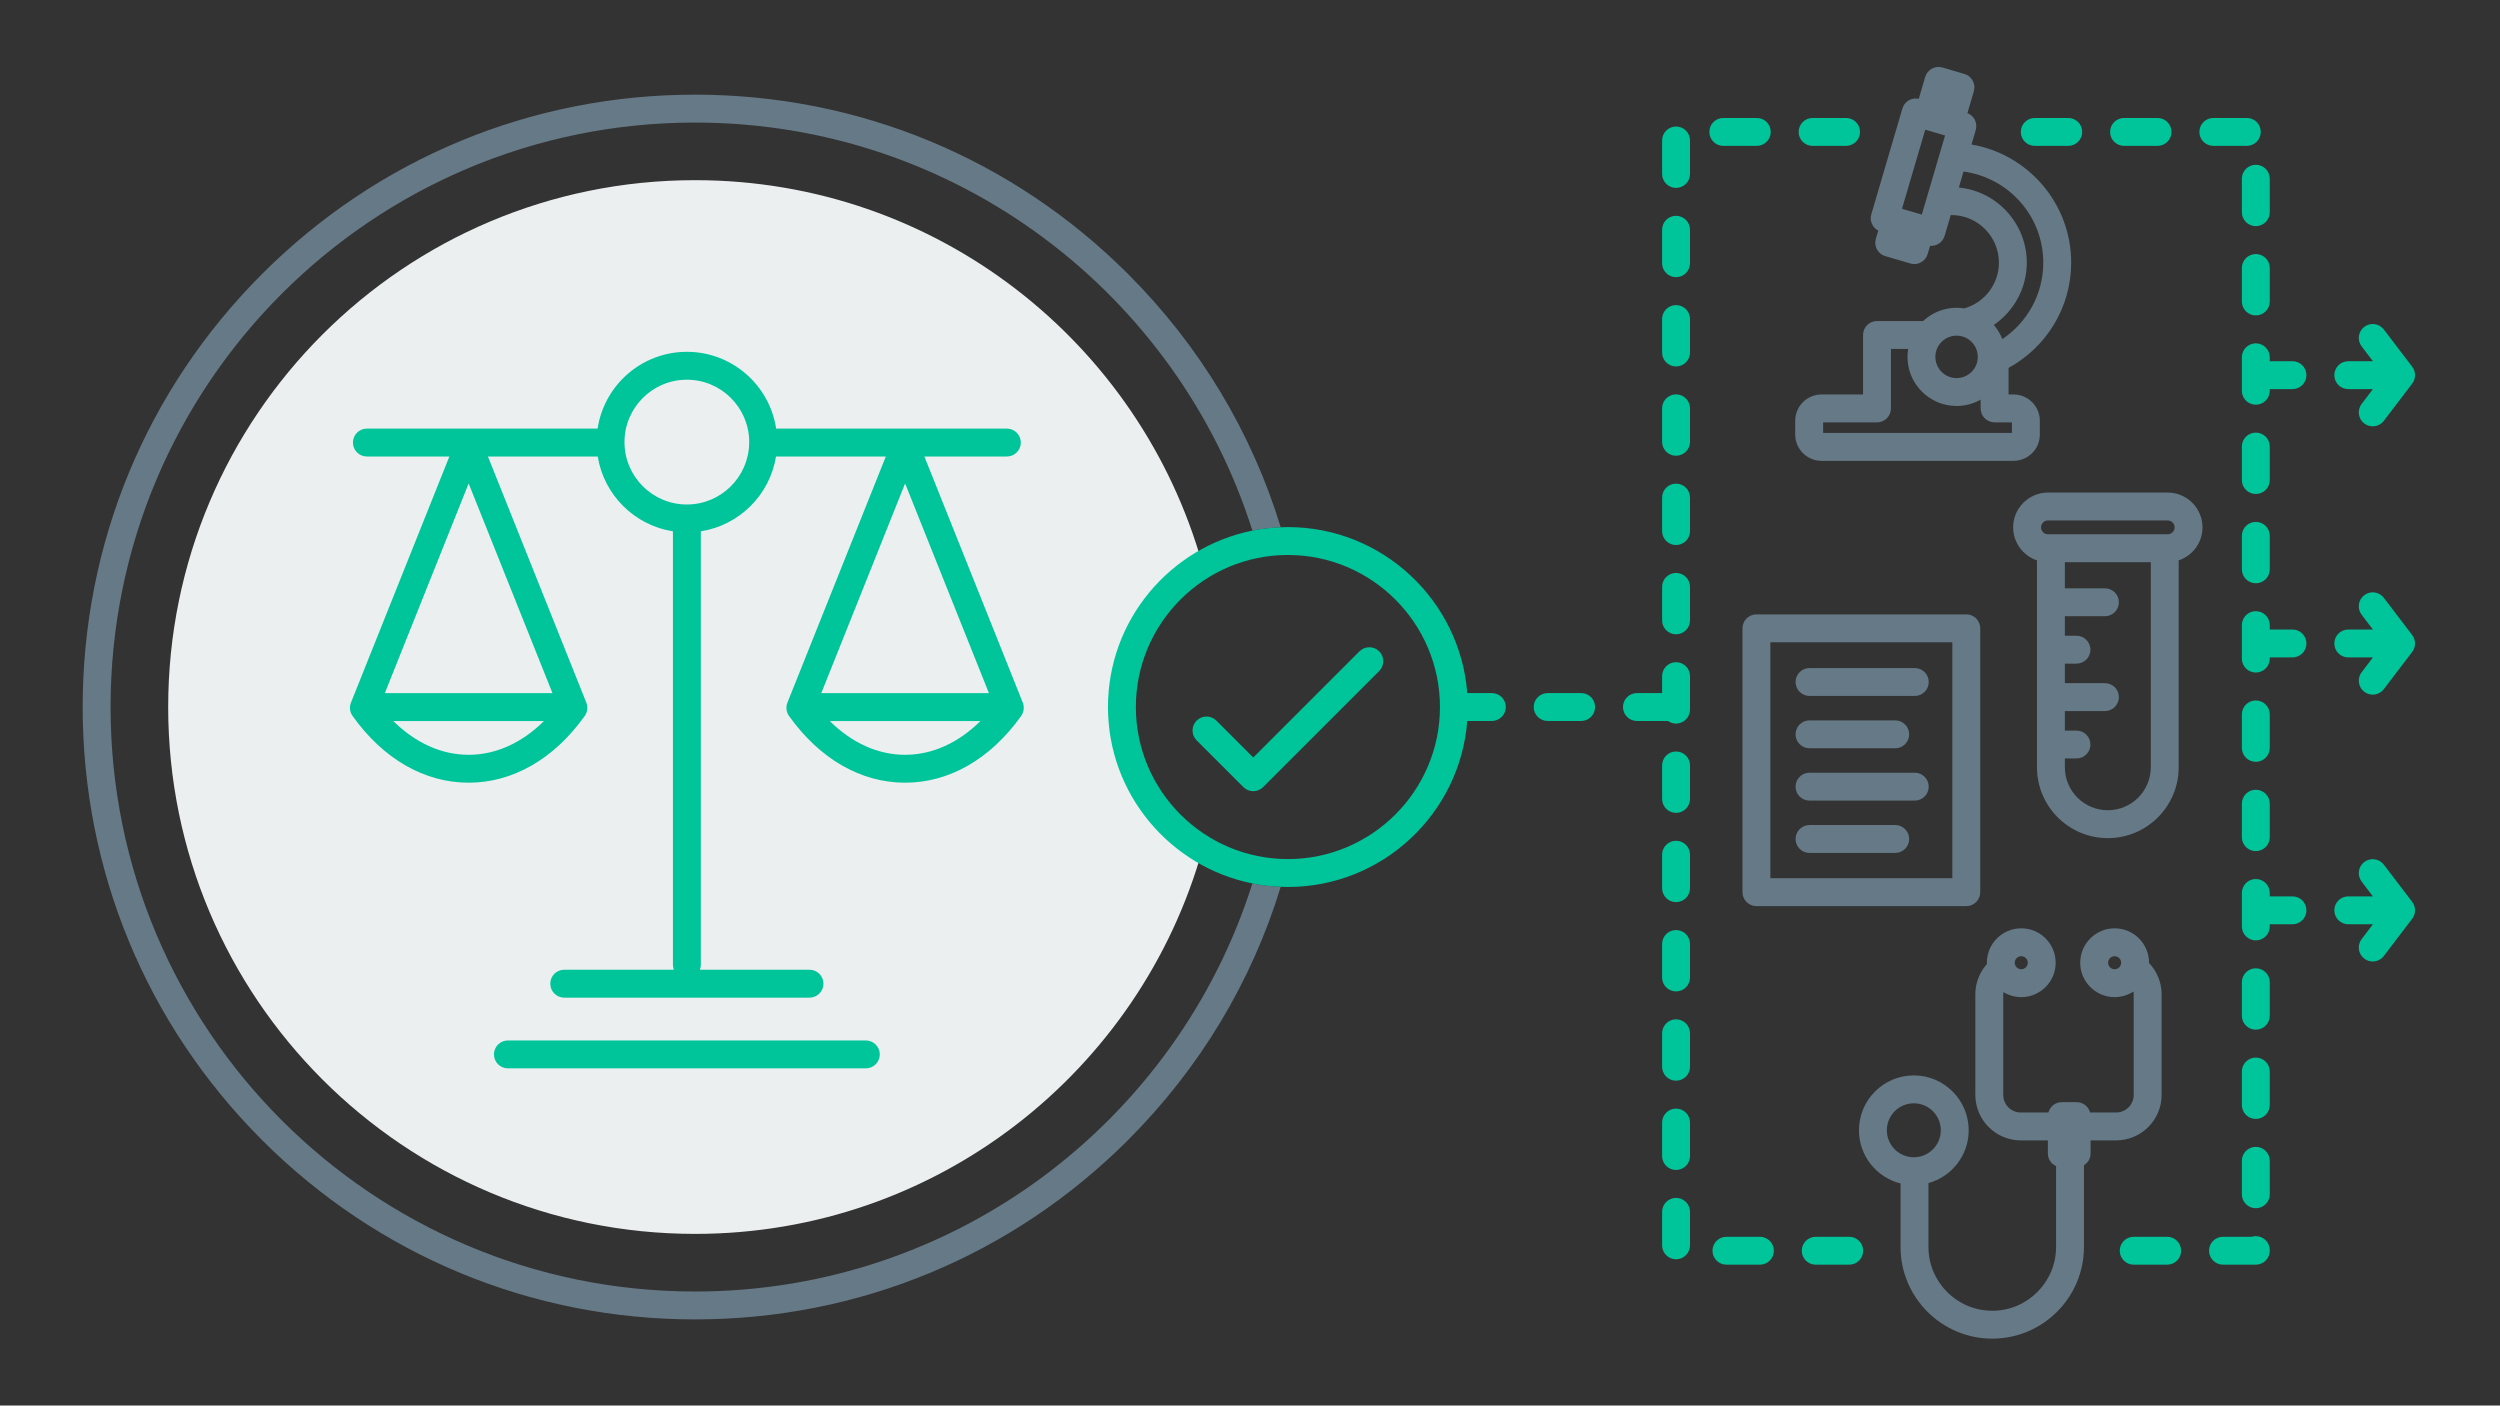
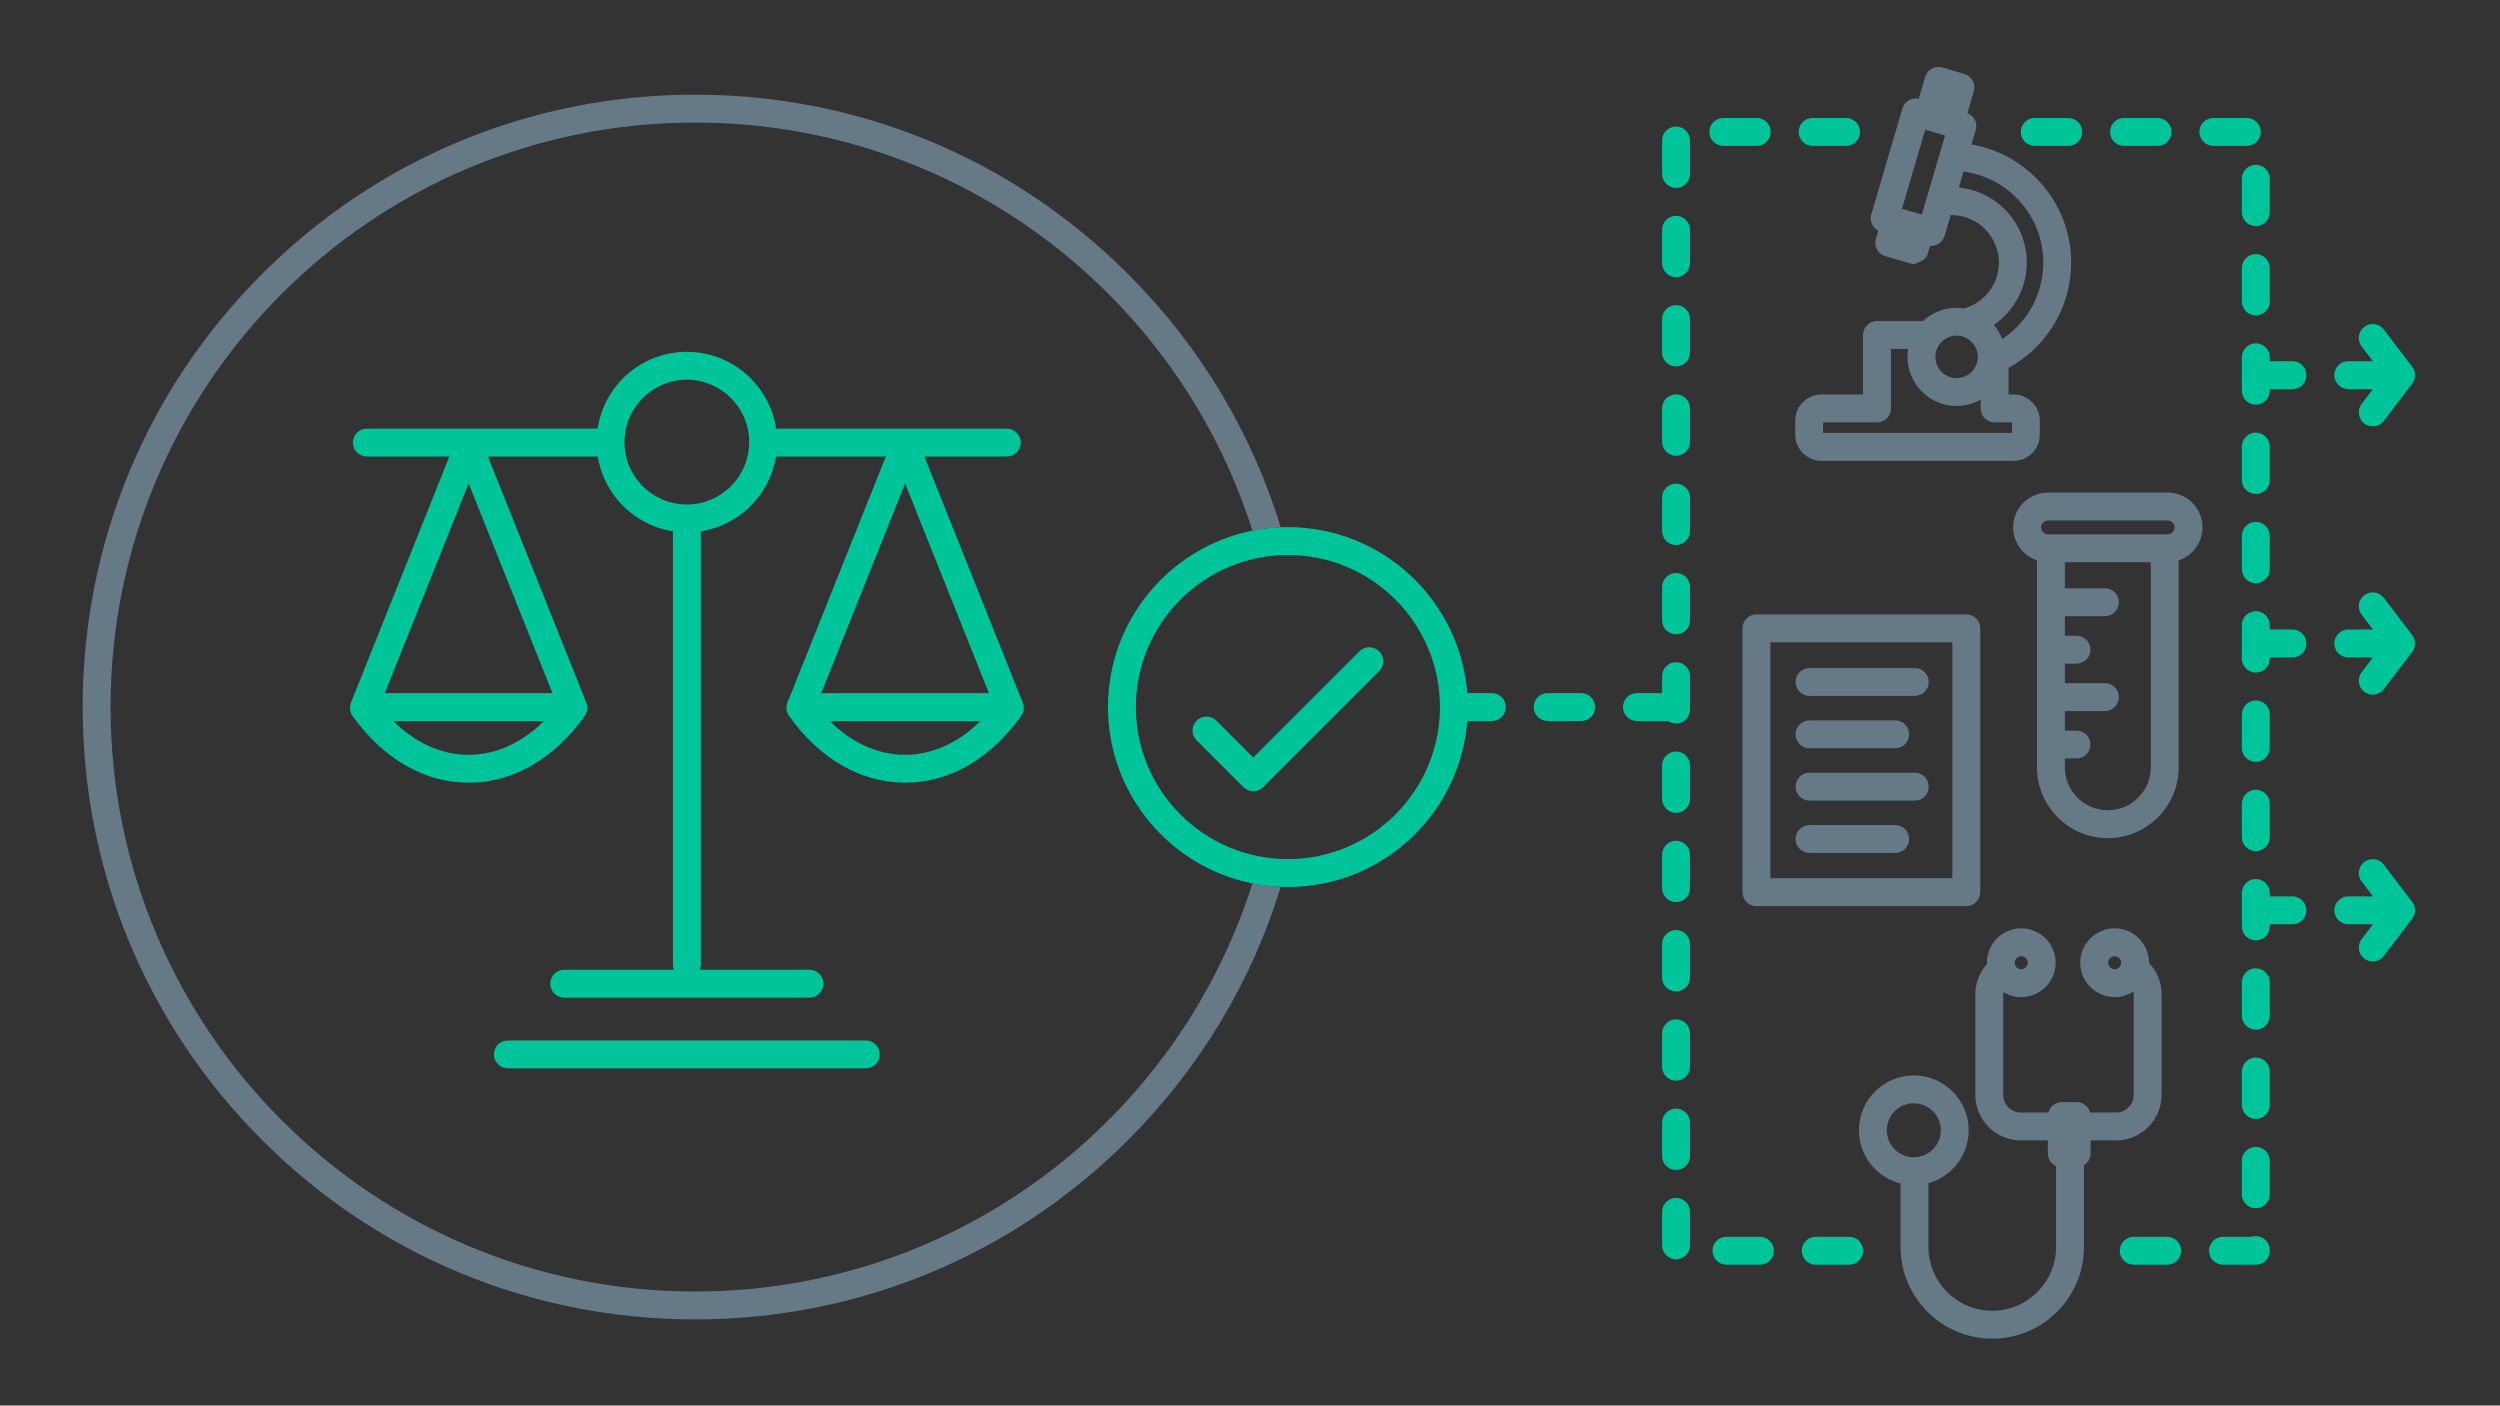
<svg xmlns="http://www.w3.org/2000/svg" width="635px" height="357px" viewBox="0 0 635 357" version="1.1">
  <rect x="0" y="0" width="635" height="357" fill="#333333" stroke="none" />
  <title>Illustration/Ethics/Privacy_v1</title>
  <g id="Illustration/Ethics/Privacy" stroke="none" stroke-width="1" fill="none" fill-rule="evenodd">
-     <path d="M285.234,179.462 C285.234,164.199 293.298,150.824 305.396,143.351 C289.595,87.049 237.892,45.764 176.542,45.764 C102.635,45.764 42.721,105.678 42.721,179.585 C42.721,253.493 102.635,313.407 176.542,313.407 C237.968,313.407 289.721,272.018 305.452,215.609 C293.323,208.144 285.234,194.749 285.234,179.462" id="Fill-1" fill="#EBEFF0" fill-rule="nonzero" />
-     <path d="M459.618,176.77 L486.351,176.77 C488.308,176.77 489.894,175.184 489.894,173.227 C489.894,171.27 488.308,169.684 486.351,169.684 L459.618,169.684 C457.661,169.684 456.075,171.27 456.075,173.227 C456.075,175.184 457.661,176.77 459.618,176.77 L459.618,176.77 Z M459.618,190.061 L481.389,190.061 C483.346,190.061 484.931,188.475 484.931,186.518 C484.931,184.561 483.346,182.975 481.389,182.975 L459.618,182.975 C457.661,182.975 456.075,184.561 456.075,186.518 C456.075,188.475 457.661,190.061 459.618,190.061 L459.618,190.061 Z M459.618,203.353 L486.351,203.353 C488.308,203.353 489.894,201.767 489.894,199.81 C489.894,197.853 488.308,196.267 486.351,196.267 L459.618,196.267 C457.661,196.267 456.075,197.853 456.075,199.81 C456.075,201.767 457.661,203.353 459.618,203.353 L459.618,203.353 Z M459.618,216.644 L481.389,216.644 C483.346,216.644 484.931,215.058 484.931,213.101 C484.931,211.144 483.346,209.558 481.389,209.558 L459.618,209.558 C457.661,209.558 456.075,211.144 456.075,213.101 C456.075,215.058 457.661,216.644 459.618,216.644 L459.618,216.644 Z M449.676,223.07 L495.895,223.07 L495.895,163.137 L449.676,163.137 L449.676,223.07 Z M502.981,226.613 L502.981,159.594 C502.981,157.637 501.395,156.051 499.438,156.051 L446.134,156.051 C444.177,156.051 442.591,157.637 442.591,159.594 L442.591,226.613 C442.591,228.57 444.177,230.156 446.134,230.156 L499.438,230.156 C501.395,230.156 502.981,228.57 502.981,226.613 L502.981,226.613 Z M486.109,293.945 C482.331,293.945 479.257,290.871 479.257,287.091 C479.257,283.312 482.331,280.238 486.109,280.238 C489.889,280.238 492.963,283.312 492.963,287.091 C492.963,290.871 489.889,293.945 486.109,293.945 L486.109,293.945 Z M513.399,242.876 C514.311,242.876 515.055,243.62 515.055,244.532 C515.055,245.444 514.311,246.187 513.399,246.187 C512.487,246.187 511.744,245.444 511.744,244.532 C511.744,243.62 512.487,242.876 513.399,242.876 L513.399,242.876 Z M537.116,246.187 C536.204,246.187 535.461,245.444 535.461,244.532 C535.461,243.62 536.204,242.876 537.116,242.876 C538.028,242.876 538.771,243.62 538.771,244.532 C538.771,245.444 538.028,246.187 537.116,246.187 L537.116,246.187 Z M545.857,244.532 C545.857,239.711 541.936,235.791 537.116,235.791 C532.296,235.791 528.375,239.711 528.375,244.532 C528.375,249.352 532.296,253.273 537.116,253.273 C538.878,253.273 540.516,252.745 541.89,251.845 C541.927,252.074 541.961,252.304 541.961,252.543 L541.961,278.105 C541.961,280.569 539.956,282.574 537.493,282.574 L530.879,282.574 C530.473,281.063 529.108,279.945 527.47,279.945 L523.695,279.945 C522.056,279.945 520.691,281.063 520.286,282.574 L513.289,282.574 C510.825,282.574 508.82,280.569 508.82,278.105 L508.82,252.543 C508.82,252.356 508.853,252.178 508.875,251.997 C510.197,252.801 511.742,253.273 513.399,253.273 C518.22,253.273 522.14,249.352 522.14,244.532 C522.14,239.711 518.22,235.791 513.399,235.791 C508.579,235.791 504.658,239.711 504.658,244.532 C504.658,244.645 504.671,244.756 504.675,244.869 C502.852,246.912 501.734,249.597 501.734,252.543 L501.734,278.105 C501.734,284.476 506.918,289.66 513.289,289.66 L520.152,289.66 L520.152,292.968 C520.152,294.405 521.012,295.636 522.241,296.192 L522.241,316.721 C522.241,325.659 514.97,332.93 506.032,332.93 C497.095,332.93 489.823,325.659 489.823,316.721 L489.823,300.513 C495.71,298.882 500.049,293.49 500.049,287.091 C500.049,279.405 493.796,273.152 486.109,273.152 C478.424,273.152 472.171,279.405 472.171,287.091 C472.171,293.613 476.679,299.087 482.737,300.601 L482.737,316.721 C482.737,329.566 493.187,340.016 506.032,340.016 C518.877,340.016 529.327,329.566 529.327,316.721 L529.327,295.973 C530.335,295.349 531.013,294.242 531.013,292.968 L531.013,289.66 L537.493,289.66 C543.864,289.66 549.047,284.476 549.047,278.105 L549.047,252.543 C549.047,249.462 547.827,246.666 545.854,244.592 C545.854,244.572 545.857,244.552 545.857,244.532 L545.857,244.532 Z M463.069,107.281 L476.757,107.281 C478.714,107.281 480.3,105.695 480.3,103.738 L480.3,88.63 L484.677,88.63 C484.569,89.288 484.499,89.957 484.499,90.645 C484.499,97.523 490.095,103.119 496.972,103.119 C499.193,103.119 501.275,102.529 503.083,101.508 L503.083,103.738 C503.083,105.695 504.669,107.281 506.626,107.281 L511.032,107.281 L511.032,109.968 L463.069,109.968 L463.069,107.281 Z M496.972,85.257 C499.943,85.257 502.36,87.674 502.36,90.645 C502.36,93.616 499.943,96.033 496.972,96.033 C494.002,96.033 491.585,93.616 491.585,90.645 C491.585,87.674 494.002,85.257 496.972,85.257 L496.972,85.257 Z M514.807,66.709 C514.807,56.764 507.194,48.567 497.546,47.63 L498.736,43.578 C510.152,45.103 518.993,54.883 518.993,66.709 C518.993,74.8 514.854,81.937 508.588,86.13 C508.071,84.807 507.34,83.594 506.429,82.534 C511.48,79.077 514.807,73.279 514.807,66.709 L514.807,66.709 Z M488.139,54.507 L483.109,53.029 L489.012,32.942 L494.042,34.419 L488.139,54.507 Z M462.658,117.054 L511.443,117.054 C515.124,117.054 518.118,114.06 518.118,110.379 L518.118,106.87 C518.118,103.189 515.124,100.195 511.443,100.195 L510.169,100.195 L510.169,93.455 C519.639,88.288 526.079,78.237 526.079,66.709 C526.079,51.668 515.113,39.147 500.757,36.704 L501.84,33.018 C502.104,32.117 502.001,31.146 501.551,30.322 C501.15,29.588 500.497,29.037 499.725,28.735 L501.357,23.18 C501.622,22.279 501.518,21.308 501.068,20.484 C500.618,19.659 499.858,19.046 498.957,18.782 L493.393,17.147 C491.514,16.59 489.547,17.67 488.995,19.547 L487.364,25.098 C485.565,24.702 483.739,25.749 483.212,27.544 L475.311,54.43 C474.826,56.083 475.602,57.805 477.076,58.57 L476.462,60.659 C475.91,62.537 476.984,64.505 478.862,65.057 L485.228,66.928 C485.555,67.025 485.892,67.072 486.227,67.072 C486.815,67.072 487.399,66.926 487.925,66.639 C488.75,66.189 489.362,65.429 489.627,64.528 L490.244,62.428 C490.342,62.436 490.441,62.449 490.539,62.449 C491.127,62.449 491.711,62.303 492.236,62.016 C493.061,61.566 493.674,60.806 493.938,59.905 L495.492,54.619 L495.634,54.622 C502.299,54.622 507.722,60.044 507.722,66.709 C507.722,72.241 503.982,76.906 498.901,78.336 C498.271,78.238 497.63,78.171 496.972,78.171 C493.685,78.171 490.7,79.459 488.47,81.544 L476.757,81.544 C474.8,81.544 473.214,83.13 473.214,85.087 L473.214,100.195 L462.658,100.195 C458.977,100.195 455.983,103.189 455.983,106.87 L455.983,110.379 C455.983,114.06 458.977,117.054 462.658,117.054 L462.658,117.054 Z M550.594,135.706 L520.183,135.706 C519.216,135.706 518.428,134.917 518.428,133.949 C518.428,132.981 519.216,132.193 520.183,132.193 L550.594,132.193 C551.561,132.193 552.349,132.981 552.349,133.949 C552.349,134.917 551.561,135.706 550.594,135.706 L550.594,135.706 Z M546.299,194.892 C546.299,200.908 541.404,205.801 535.389,205.801 C529.373,205.801 524.478,200.908 524.478,194.892 L524.478,192.654 L527.425,192.654 C529.382,192.654 530.968,191.068 530.968,189.111 C530.968,187.154 529.382,185.568 527.425,185.568 L524.478,185.568 L524.478,180.61 L534.651,180.61 C536.608,180.61 538.194,179.024 538.194,177.067 C538.194,175.11 536.608,173.524 534.651,173.524 L524.478,173.524 L524.478,168.566 L527.425,168.566 C529.382,168.566 530.968,166.98 530.968,165.023 C530.968,163.066 529.382,161.48 527.425,161.48 L524.478,161.48 L524.478,156.521 L534.651,156.521 C536.608,156.521 538.194,154.935 538.194,152.978 C538.194,151.021 536.608,149.435 534.651,149.435 L524.478,149.435 L524.478,142.791 L546.299,142.791 L546.299,194.892 Z M550.594,125.107 L520.183,125.107 C515.307,125.107 511.342,129.073 511.342,133.949 C511.342,137.849 513.882,141.161 517.392,142.333 L517.392,194.892 C517.392,204.815 525.466,212.887 535.389,212.887 C545.311,212.887 553.385,204.815 553.385,194.892 L553.385,142.333 C556.895,141.161 559.435,137.849 559.435,133.949 C559.435,129.073 555.47,125.107 550.594,125.107 L550.594,125.107 Z M176.542,328.042 C94.553,328.042 28.086,261.576 28.086,179.586 C28.086,97.596 94.553,31.13 176.542,31.13 C242.915,31.13 299.107,74.689 318.109,134.777 C320.449,134.307 322.853,134.022 325.306,133.926 C317.963,109.893 304.8,87.873 286.528,69.6 C257.15,40.222 218.089,24.043 176.542,24.043 C134.995,24.043 95.935,40.222 66.557,69.6 C37.179,98.978 21,138.039 21,179.586 C21,221.133 37.179,260.193 66.557,289.571 C95.935,318.949 134.995,335.128 176.542,335.128 C218.089,335.128 257.15,318.949 286.528,289.571 C304.801,271.298 317.963,249.278 325.306,225.245 C322.854,225.148 320.449,224.864 318.109,224.394 C299.108,284.482 242.915,328.042 176.542,328.042 L176.542,328.042 Z" id="Fill-3" fill="#657986" />
+     <path d="M459.618,176.77 L486.351,176.77 C488.308,176.77 489.894,175.184 489.894,173.227 C489.894,171.27 488.308,169.684 486.351,169.684 L459.618,169.684 C457.661,169.684 456.075,171.27 456.075,173.227 C456.075,175.184 457.661,176.77 459.618,176.77 L459.618,176.77 Z M459.618,190.061 L481.389,190.061 C483.346,190.061 484.931,188.475 484.931,186.518 C484.931,184.561 483.346,182.975 481.389,182.975 L459.618,182.975 C457.661,182.975 456.075,184.561 456.075,186.518 C456.075,188.475 457.661,190.061 459.618,190.061 L459.618,190.061 Z M459.618,203.353 L486.351,203.353 C488.308,203.353 489.894,201.767 489.894,199.81 C489.894,197.853 488.308,196.267 486.351,196.267 L459.618,196.267 C457.661,196.267 456.075,197.853 456.075,199.81 C456.075,201.767 457.661,203.353 459.618,203.353 L459.618,203.353 Z M459.618,216.644 L481.389,216.644 C483.346,216.644 484.931,215.058 484.931,213.101 C484.931,211.144 483.346,209.558 481.389,209.558 L459.618,209.558 C457.661,209.558 456.075,211.144 456.075,213.101 C456.075,215.058 457.661,216.644 459.618,216.644 L459.618,216.644 Z M449.676,223.07 L495.895,223.07 L495.895,163.137 L449.676,163.137 L449.676,223.07 Z M502.981,226.613 L502.981,159.594 C502.981,157.637 501.395,156.051 499.438,156.051 L446.134,156.051 C444.177,156.051 442.591,157.637 442.591,159.594 L442.591,226.613 C442.591,228.57 444.177,230.156 446.134,230.156 L499.438,230.156 C501.395,230.156 502.981,228.57 502.981,226.613 L502.981,226.613 Z M486.109,293.945 C482.331,293.945 479.257,290.871 479.257,287.091 C479.257,283.312 482.331,280.238 486.109,280.238 C489.889,280.238 492.963,283.312 492.963,287.091 C492.963,290.871 489.889,293.945 486.109,293.945 L486.109,293.945 Z M513.399,242.876 C514.311,242.876 515.055,243.62 515.055,244.532 C515.055,245.444 514.311,246.187 513.399,246.187 C512.487,246.187 511.744,245.444 511.744,244.532 C511.744,243.62 512.487,242.876 513.399,242.876 L513.399,242.876 Z M537.116,246.187 C536.204,246.187 535.461,245.444 535.461,244.532 C535.461,243.62 536.204,242.876 537.116,242.876 C538.028,242.876 538.771,243.62 538.771,244.532 C538.771,245.444 538.028,246.187 537.116,246.187 L537.116,246.187 Z M545.857,244.532 C545.857,239.711 541.936,235.791 537.116,235.791 C532.296,235.791 528.375,239.711 528.375,244.532 C528.375,249.352 532.296,253.273 537.116,253.273 C538.878,253.273 540.516,252.745 541.89,251.845 C541.927,252.074 541.961,252.304 541.961,252.543 L541.961,278.105 C541.961,280.569 539.956,282.574 537.493,282.574 L530.879,282.574 C530.473,281.063 529.108,279.945 527.47,279.945 L523.695,279.945 C522.056,279.945 520.691,281.063 520.286,282.574 L513.289,282.574 C510.825,282.574 508.82,280.569 508.82,278.105 L508.82,252.543 C508.82,252.356 508.853,252.178 508.875,251.997 C510.197,252.801 511.742,253.273 513.399,253.273 C518.22,253.273 522.14,249.352 522.14,244.532 C522.14,239.711 518.22,235.791 513.399,235.791 C508.579,235.791 504.658,239.711 504.658,244.532 C504.658,244.645 504.671,244.756 504.675,244.869 C502.852,246.912 501.734,249.597 501.734,252.543 L501.734,278.105 C501.734,284.476 506.918,289.66 513.289,289.66 L520.152,289.66 L520.152,292.968 C520.152,294.405 521.012,295.636 522.241,296.192 L522.241,316.721 C522.241,325.659 514.97,332.93 506.032,332.93 C497.095,332.93 489.823,325.659 489.823,316.721 L489.823,300.513 C495.71,298.882 500.049,293.49 500.049,287.091 C500.049,279.405 493.796,273.152 486.109,273.152 C478.424,273.152 472.171,279.405 472.171,287.091 C472.171,293.613 476.679,299.087 482.737,300.601 L482.737,316.721 C482.737,329.566 493.187,340.016 506.032,340.016 C518.877,340.016 529.327,329.566 529.327,316.721 L529.327,295.973 C530.335,295.349 531.013,294.242 531.013,292.968 L531.013,289.66 L537.493,289.66 C543.864,289.66 549.047,284.476 549.047,278.105 L549.047,252.543 C549.047,249.462 547.827,246.666 545.854,244.592 C545.854,244.572 545.857,244.552 545.857,244.532 L545.857,244.532 Z M463.069,107.281 L476.757,107.281 C478.714,107.281 480.3,105.695 480.3,103.738 L480.3,88.63 L484.677,88.63 C484.569,89.288 484.499,89.957 484.499,90.645 C484.499,97.523 490.095,103.119 496.972,103.119 C499.193,103.119 501.275,102.529 503.083,101.508 L503.083,103.738 C503.083,105.695 504.669,107.281 506.626,107.281 L511.032,107.281 L511.032,109.968 L463.069,109.968 L463.069,107.281 Z M496.972,85.257 C499.943,85.257 502.36,87.674 502.36,90.645 C502.36,93.616 499.943,96.033 496.972,96.033 C494.002,96.033 491.585,93.616 491.585,90.645 C491.585,87.674 494.002,85.257 496.972,85.257 L496.972,85.257 Z M514.807,66.709 C514.807,56.764 507.194,48.567 497.546,47.63 L498.736,43.578 C510.152,45.103 518.993,54.883 518.993,66.709 C518.993,74.8 514.854,81.937 508.588,86.13 C508.071,84.807 507.34,83.594 506.429,82.534 C511.48,79.077 514.807,73.279 514.807,66.709 L514.807,66.709 Z M488.139,54.507 L483.109,53.029 L489.012,32.942 L494.042,34.419 L488.139,54.507 Z M462.658,117.054 L511.443,117.054 C515.124,117.054 518.118,114.06 518.118,110.379 L518.118,106.87 C518.118,103.189 515.124,100.195 511.443,100.195 L510.169,100.195 L510.169,93.455 C519.639,88.288 526.079,78.237 526.079,66.709 C526.079,51.668 515.113,39.147 500.757,36.704 L501.84,33.018 C502.104,32.117 502.001,31.146 501.551,30.322 C501.15,29.588 500.497,29.037 499.725,28.735 L501.357,23.18 C501.622,22.279 501.518,21.308 501.068,20.484 C500.618,19.659 499.858,19.046 498.957,18.782 L493.393,17.147 C491.514,16.59 489.547,17.67 488.995,19.547 L487.364,25.098 C485.565,24.702 483.739,25.749 483.212,27.544 L475.311,54.43 C474.826,56.083 475.602,57.805 477.076,58.57 L476.462,60.659 C475.91,62.537 476.984,64.505 478.862,65.057 L485.228,66.928 C485.555,67.025 485.892,67.072 486.227,67.072 C488.75,66.189 489.362,65.429 489.627,64.528 L490.244,62.428 C490.342,62.436 490.441,62.449 490.539,62.449 C491.127,62.449 491.711,62.303 492.236,62.016 C493.061,61.566 493.674,60.806 493.938,59.905 L495.492,54.619 L495.634,54.622 C502.299,54.622 507.722,60.044 507.722,66.709 C507.722,72.241 503.982,76.906 498.901,78.336 C498.271,78.238 497.63,78.171 496.972,78.171 C493.685,78.171 490.7,79.459 488.47,81.544 L476.757,81.544 C474.8,81.544 473.214,83.13 473.214,85.087 L473.214,100.195 L462.658,100.195 C458.977,100.195 455.983,103.189 455.983,106.87 L455.983,110.379 C455.983,114.06 458.977,117.054 462.658,117.054 L462.658,117.054 Z M550.594,135.706 L520.183,135.706 C519.216,135.706 518.428,134.917 518.428,133.949 C518.428,132.981 519.216,132.193 520.183,132.193 L550.594,132.193 C551.561,132.193 552.349,132.981 552.349,133.949 C552.349,134.917 551.561,135.706 550.594,135.706 L550.594,135.706 Z M546.299,194.892 C546.299,200.908 541.404,205.801 535.389,205.801 C529.373,205.801 524.478,200.908 524.478,194.892 L524.478,192.654 L527.425,192.654 C529.382,192.654 530.968,191.068 530.968,189.111 C530.968,187.154 529.382,185.568 527.425,185.568 L524.478,185.568 L524.478,180.61 L534.651,180.61 C536.608,180.61 538.194,179.024 538.194,177.067 C538.194,175.11 536.608,173.524 534.651,173.524 L524.478,173.524 L524.478,168.566 L527.425,168.566 C529.382,168.566 530.968,166.98 530.968,165.023 C530.968,163.066 529.382,161.48 527.425,161.48 L524.478,161.48 L524.478,156.521 L534.651,156.521 C536.608,156.521 538.194,154.935 538.194,152.978 C538.194,151.021 536.608,149.435 534.651,149.435 L524.478,149.435 L524.478,142.791 L546.299,142.791 L546.299,194.892 Z M550.594,125.107 L520.183,125.107 C515.307,125.107 511.342,129.073 511.342,133.949 C511.342,137.849 513.882,141.161 517.392,142.333 L517.392,194.892 C517.392,204.815 525.466,212.887 535.389,212.887 C545.311,212.887 553.385,204.815 553.385,194.892 L553.385,142.333 C556.895,141.161 559.435,137.849 559.435,133.949 C559.435,129.073 555.47,125.107 550.594,125.107 L550.594,125.107 Z M176.542,328.042 C94.553,328.042 28.086,261.576 28.086,179.586 C28.086,97.596 94.553,31.13 176.542,31.13 C242.915,31.13 299.107,74.689 318.109,134.777 C320.449,134.307 322.853,134.022 325.306,133.926 C317.963,109.893 304.8,87.873 286.528,69.6 C257.15,40.222 218.089,24.043 176.542,24.043 C134.995,24.043 95.935,40.222 66.557,69.6 C37.179,98.978 21,138.039 21,179.586 C21,221.133 37.179,260.193 66.557,289.571 C95.935,318.949 134.995,335.128 176.542,335.128 C218.089,335.128 257.15,318.949 286.528,289.571 C304.801,271.298 317.963,249.278 325.306,225.245 C322.854,225.148 320.449,224.864 318.109,224.394 C299.108,284.482 242.915,328.042 176.542,328.042 L176.542,328.042 Z" id="Fill-3" fill="#657986" />
    <path d="M525.336,29.965 L516.832,29.965 C514.875,29.965 513.289,31.551 513.289,33.508 C513.289,35.465 514.875,37.051 516.832,37.051 L525.336,37.051 C527.293,37.051 528.879,35.465 528.879,33.508 C528.879,31.551 527.293,29.965 525.336,29.965 L525.336,29.965 Z M548.013,37.051 C549.97,37.051 551.556,35.465 551.556,33.508 C551.556,31.551 549.97,29.965 548.013,29.965 L539.509,29.965 C537.552,29.965 535.966,31.551 535.966,33.508 C535.966,35.465 537.552,37.051 539.509,37.051 L548.013,37.051 Z M550.463,314.142 L541.959,314.142 C540.002,314.142 538.416,315.728 538.416,317.685 C538.416,319.642 540.002,321.228 541.959,321.228 L550.463,321.228 C552.42,321.228 554.006,319.642 554.006,317.685 C554.006,315.728 552.42,314.142 550.463,314.142 L550.463,314.142 Z M570.69,37.051 C572.648,37.051 574.233,35.465 574.233,33.508 C574.233,31.551 572.648,29.965 570.69,29.965 L562.187,29.965 C560.23,29.965 558.644,31.551 558.644,33.508 C558.644,35.465 560.23,37.051 562.187,37.051 L570.69,37.051 Z M469.697,314.142 L461.193,314.142 C459.236,314.142 457.65,315.728 457.65,317.685 C457.65,319.642 459.236,321.228 461.193,321.228 L469.697,321.228 C471.654,321.228 473.24,319.642 473.24,317.685 C473.24,315.728 471.654,314.142 469.697,314.142 L469.697,314.142 Z M437.72,37.051 L446.224,37.051 C448.181,37.051 449.767,35.465 449.767,33.508 C449.767,31.551 448.181,29.965 446.224,29.965 L437.72,29.965 C435.763,29.965 434.177,31.551 434.177,33.508 C434.177,35.465 435.763,37.051 437.72,37.051 L437.72,37.051 Z M425.718,32.137 C423.761,32.137 422.175,33.723 422.175,35.68 L422.175,44.184 C422.175,46.141 423.761,47.727 425.718,47.727 C427.675,47.727 429.261,46.141 429.261,44.184 L429.261,35.68 C429.261,33.723 427.675,32.137 425.718,32.137 L425.718,32.137 Z M425.718,54.814 C423.761,54.814 422.175,56.4 422.175,58.357 L422.175,66.861 C422.175,68.818 423.761,70.403 425.718,70.403 C427.675,70.403 429.261,68.818 429.261,66.861 L429.261,58.357 C429.261,56.4 427.675,54.814 425.718,54.814 L425.718,54.814 Z M576.52,113.426 C576.52,111.469 574.934,109.883 572.977,109.883 C571.02,109.883 569.434,111.469 569.434,113.426 L569.434,121.931 C569.434,123.888 571.02,125.474 572.977,125.474 C574.934,125.474 576.52,123.888 576.52,121.931 L576.52,113.426 Z M460.397,37.051 L468.9,37.051 C470.857,37.051 472.443,35.465 472.443,33.508 C472.443,31.551 470.857,29.965 468.9,29.965 L460.397,29.965 C458.44,29.965 456.854,31.551 456.854,33.508 C456.854,35.465 458.44,37.051 460.397,37.051 L460.397,37.051 Z M447.02,314.142 L438.516,314.142 C436.559,314.142 434.973,315.728 434.973,317.685 C434.973,319.642 436.559,321.228 438.516,321.228 L447.02,321.228 C448.977,321.228 450.563,319.642 450.563,317.685 C450.563,315.728 448.977,314.142 447.02,314.142 L447.02,314.142 Z M582.29,227.678 L576.52,227.678 L576.52,226.813 C576.52,224.856 574.934,223.27 572.977,223.27 C571.02,223.27 569.434,224.856 569.434,226.813 L569.434,235.317 C569.434,237.274 571.02,238.86 572.977,238.86 C574.934,238.86 576.52,237.274 576.52,235.317 L576.52,234.764 L582.29,234.764 C584.247,234.764 585.833,233.178 585.833,231.221 C585.833,229.264 584.247,227.678 582.29,227.678 L582.29,227.678 Z M425.718,77.491 C423.761,77.491 422.175,79.077 422.175,81.034 L422.175,89.538 C422.175,91.495 423.761,93.081 425.718,93.081 C427.675,93.081 429.261,91.495 429.261,89.538 L429.261,81.034 C429.261,79.077 427.675,77.491 425.718,77.491 L425.718,77.491 Z M582.29,159.901 L576.52,159.901 L576.52,158.78 C576.52,156.823 574.934,155.237 572.977,155.237 C571.02,155.237 569.434,156.823 569.434,158.78 L569.434,167.284 C569.434,169.241 571.02,170.827 572.977,170.827 C574.934,170.827 576.52,169.241 576.52,167.284 L576.52,166.986 L582.29,166.986 C584.247,166.986 585.833,165.401 585.833,163.444 C585.833,161.486 584.247,159.901 582.29,159.901 L582.29,159.901 Z M582.29,91.748 L576.52,91.748 L576.52,90.749 C576.52,88.792 574.934,87.206 572.977,87.206 C571.02,87.206 569.434,88.792 569.434,90.749 L569.434,99.253 C569.434,101.21 571.02,102.796 572.977,102.796 C574.934,102.796 576.52,101.21 576.52,99.253 L576.52,98.834 L582.29,98.834 C584.247,98.834 585.833,97.248 585.833,95.291 C585.833,93.334 584.247,91.748 582.29,91.748 L582.29,91.748 Z M605.492,219.623 C604.306,218.067 602.082,217.766 600.526,218.952 C598.97,220.139 598.67,222.362 599.856,223.918 L602.721,227.678 L596.463,227.678 C594.506,227.678 592.92,229.264 592.92,231.221 C592.92,233.178 594.506,234.764 596.463,234.764 L602.721,234.764 L599.856,238.525 C598.67,240.081 598.97,242.304 600.526,243.49 C601.168,243.98 601.923,244.216 602.671,244.216 C603.739,244.215 604.795,243.735 605.492,242.819 L612.694,233.368 C613.661,232.1 613.661,230.342 612.694,229.073 L605.492,219.623 Z M605.492,151.846 C604.306,150.289 602.082,149.988 600.526,151.175 C598.97,152.361 598.67,154.585 599.856,156.141 L602.721,159.901 L596.463,159.901 C594.506,159.901 592.92,161.486 592.92,163.444 C592.92,165.401 594.506,166.986 596.463,166.986 L602.721,166.986 L599.856,170.747 C598.67,172.304 598.97,174.527 600.526,175.713 C601.168,176.202 601.923,176.439 602.671,176.439 C603.739,176.438 604.795,175.957 605.492,175.042 L612.694,165.591 C613.661,164.322 613.661,162.565 612.694,161.296 L605.492,151.846 Z M572.977,200.592 C571.02,200.592 569.434,202.178 569.434,204.135 L569.434,212.639 C569.434,214.596 571.02,216.182 572.977,216.182 C574.934,216.182 576.52,214.596 576.52,212.639 L576.52,204.135 C576.52,202.178 574.934,200.592 572.977,200.592 L572.977,200.592 Z M576.52,181.458 C576.52,179.501 574.934,177.915 572.977,177.915 C571.02,177.915 569.434,179.501 569.434,181.458 L569.434,189.962 C569.434,191.919 571.02,193.505 572.977,193.505 C574.934,193.505 576.52,191.919 576.52,189.962 L576.52,181.458 Z M572.977,132.561 C571.02,132.561 569.434,134.147 569.434,136.104 L569.434,144.608 C569.434,146.565 571.02,148.151 572.977,148.151 C574.934,148.151 576.52,146.565 576.52,144.608 L576.52,136.104 C576.52,134.147 574.934,132.561 572.977,132.561 L572.977,132.561 Z M572.977,313.978 C572.605,313.978 572.245,314.034 571.908,314.142 L564.637,314.142 C562.68,314.142 561.094,315.728 561.094,317.685 C561.094,319.642 562.68,321.228 564.637,321.228 L572.977,321.228 C574.934,321.228 576.52,319.642 576.52,317.685 L576.52,317.521 C576.52,315.564 574.934,313.978 572.977,313.978 L572.977,313.978 Z M572.977,268.623 C571.02,268.623 569.434,270.209 569.434,272.166 L569.434,280.67 C569.434,282.627 571.02,284.213 572.977,284.213 C574.934,284.213 576.52,282.627 576.52,280.67 L576.52,272.166 C576.52,270.209 574.934,268.623 572.977,268.623 L572.977,268.623 Z M572.977,291.301 C571.02,291.301 569.434,292.887 569.434,294.844 L569.434,303.348 C569.434,305.305 571.02,306.891 572.977,306.891 C574.934,306.891 576.52,305.305 576.52,303.348 L576.52,294.844 C576.52,292.887 574.934,291.301 572.977,291.301 L572.977,291.301 Z M572.977,245.946 C571.02,245.946 569.434,247.532 569.434,249.489 L569.434,257.993 C569.434,259.95 571.02,261.536 572.977,261.536 C574.934,261.536 576.52,259.95 576.52,257.993 L576.52,249.489 C576.52,247.532 574.934,245.946 572.977,245.946 L572.977,245.946 Z M572.977,64.529 C571.02,64.529 569.434,66.115 569.434,68.072 L569.434,76.576 C569.434,78.533 571.02,80.119 572.977,80.119 C574.934,80.119 576.52,78.533 576.52,76.576 L576.52,68.072 C576.52,66.115 574.934,64.529 572.977,64.529 L572.977,64.529 Z M345.303,165.435 L318.328,192.409 L308.956,183.036 C307.571,181.653 305.329,181.653 303.944,183.036 C302.561,184.42 302.561,186.664 303.944,188.048 L315.822,199.926 C316.515,200.617 317.421,200.963 318.328,200.963 C319.234,200.963 320.142,200.617 320.834,199.926 L350.315,170.446 C351.698,169.063 351.698,166.819 350.315,165.435 C348.931,164.053 346.689,164.051 345.303,165.435 L345.303,165.435 Z M425.718,304.263 C423.761,304.263 422.175,305.849 422.175,307.806 L422.175,316.31 C422.175,318.267 423.761,319.853 425.718,319.853 C427.675,319.853 429.261,318.267 429.261,316.31 L429.261,307.806 C429.261,305.849 427.675,304.263 425.718,304.263 L425.718,304.263 Z M401.608,176.042 L393.105,176.042 C391.148,176.042 389.562,177.628 389.562,179.585 C389.562,181.542 391.148,183.128 393.105,183.128 L401.608,183.128 C403.565,183.128 405.151,181.542 405.151,179.585 C405.151,177.628 403.565,176.042 401.608,176.042 L401.608,176.042 Z M327.129,218.205 C305.834,218.205 288.509,200.88 288.509,179.585 C288.509,158.29 305.834,140.965 327.129,140.965 C348.424,140.965 365.749,158.29 365.749,179.585 C365.749,200.88 348.424,218.205 327.129,218.205 L327.129,218.205 Z M378.931,176.042 L372.684,176.042 C370.868,152.491 351.138,133.879 327.129,133.879 C326.518,133.879 325.912,133.902 325.306,133.925 C322.854,134.022 320.449,134.307 318.109,134.777 C297.212,138.977 281.423,157.47 281.423,179.585 C281.423,201.7 297.212,220.194 318.109,224.393 C320.449,224.863 322.854,225.148 325.307,225.245 C325.912,225.269 326.518,225.291 327.129,225.291 C351.138,225.291 370.868,206.679 372.684,183.128 L378.931,183.128 C380.888,183.128 382.474,181.542 382.474,179.585 C382.474,177.628 380.888,176.042 378.931,176.042 L378.931,176.042 Z M219.922,264.276 L129.009,264.276 C127.052,264.276 125.466,265.861 125.466,267.819 C125.466,269.776 127.052,271.361 129.009,271.361 L219.922,271.361 C221.879,271.361 223.465,269.776 223.465,267.819 C223.465,265.861 221.879,264.276 219.922,264.276 L219.922,264.276 Z M596.463,98.834 L602.721,98.834 L599.856,102.595 C598.67,104.152 598.97,106.374 600.526,107.561 C601.168,108.05 601.923,108.286 602.671,108.286 C603.739,108.285 604.795,107.805 605.492,106.89 L612.694,97.439 C613.661,96.17 613.661,94.412 612.694,93.144 L605.492,83.694 C604.306,82.138 602.082,81.836 600.526,83.023 C598.97,84.209 598.67,86.433 599.856,87.988 L602.721,91.748 L596.463,91.748 C594.506,91.748 592.92,93.334 592.92,95.291 C592.92,97.248 594.506,98.834 596.463,98.834 L596.463,98.834 Z M208.6,176.064 L229.896,122.794 L251.191,176.064 L208.6,176.064 Z M229.897,191.719 C223.009,191.719 216.392,188.715 210.767,183.15 L249.024,183.15 C243.399,188.715 236.783,191.719 229.897,191.719 L229.897,191.719 Z M190.294,112.661 C190.097,121.229 183.08,128.143 174.465,128.143 C165.727,128.143 158.617,121.033 158.617,112.295 C158.617,103.557 165.727,96.447 174.465,96.447 C183.131,96.447 190.185,103.442 190.302,112.08 C190.292,112.19 190.269,112.296 190.269,112.408 C190.269,112.495 190.288,112.576 190.294,112.661 L190.294,112.661 Z M140.331,176.064 L97.74,176.064 L119.035,122.794 L140.331,176.064 Z M119.034,191.719 C112.148,191.719 105.531,188.715 99.907,183.15 L138.164,183.15 C132.539,188.715 125.921,191.719 119.034,191.719 L119.034,191.719 Z M234.792,115.951 L255.743,115.951 C257.7,115.951 259.286,114.365 259.286,112.408 C259.286,110.451 257.7,108.865 255.743,108.865 L197.141,108.865 C195.481,97.841 185.945,89.361 174.465,89.361 C162.985,89.361 153.449,97.841 151.789,108.865 L93.188,108.865 C91.231,108.865 89.645,110.451 89.645,112.408 C89.645,114.365 91.231,115.951 93.188,115.951 L114.139,115.951 L89.144,178.475 C88.696,179.595 88.849,180.864 89.548,181.847 C97.343,192.782 107.815,198.805 119.034,198.805 L119.035,198.805 C130.255,198.805 140.728,192.782 148.523,181.847 C149.222,180.865 149.374,179.595 148.927,178.475 L123.931,115.951 L151.826,115.951 C153.397,125.711 161.146,133.431 170.922,134.954 L170.922,245.09 C170.922,245.522 171.011,245.932 171.152,246.315 L143.313,246.315 C141.356,246.315 139.77,247.901 139.77,249.858 C139.77,251.815 141.356,253.401 143.313,253.401 L205.617,253.401 C207.574,253.401 209.16,251.815 209.16,249.858 C209.16,247.901 207.574,246.315 205.617,246.315 L177.777,246.315 C177.919,245.932 178.008,245.522 178.008,245.09 L178.008,134.954 C187.784,133.431 195.533,125.711 197.104,115.951 L225,115.951 L200.004,178.475 C199.557,179.595 199.709,180.865 200.408,181.847 C208.204,192.782 218.676,198.806 229.897,198.805 C241.116,198.805 251.588,192.782 259.383,181.847 C260.082,180.864 260.234,179.595 259.787,178.475 L234.792,115.951 Z M569.434,45.395 L569.434,53.899 C569.434,55.856 571.02,57.442 572.977,57.442 C574.934,57.442 576.52,55.856 576.52,53.899 L576.52,45.395 C576.52,43.438 574.934,41.852 572.977,41.852 C571.02,41.852 569.434,43.438 569.434,45.395 L569.434,45.395 Z M425.718,258.908 C423.761,258.908 422.175,260.494 422.175,262.451 L422.175,270.955 C422.175,272.912 423.761,274.498 425.718,274.498 C427.675,274.498 429.261,272.912 429.261,270.955 L429.261,262.451 C429.261,260.494 427.675,258.908 425.718,258.908 L425.718,258.908 Z M425.718,168.199 C423.761,168.199 422.175,169.785 422.175,171.742 L422.175,176.042 L415.781,176.042 C413.824,176.042 412.238,177.628 412.238,179.585 C412.238,181.542 413.824,183.128 415.781,183.128 L423.669,183.128 C424.248,183.541 424.952,183.789 425.718,183.789 C427.675,183.789 429.261,182.203 429.261,180.246 L429.261,171.742 C429.261,169.785 427.675,168.199 425.718,168.199 L425.718,168.199 Z M425.718,122.846 C423.761,122.846 422.175,124.432 422.175,126.389 L422.175,134.893 C422.175,136.85 423.761,138.436 425.718,138.436 C427.675,138.436 429.261,136.85 429.261,134.893 L429.261,126.389 C429.261,124.432 427.675,122.846 425.718,122.846 L425.718,122.846 Z M425.718,190.877 C423.761,190.877 422.175,192.463 422.175,194.42 L422.175,202.924 C422.175,204.881 423.761,206.467 425.718,206.467 C427.675,206.467 429.261,204.881 429.261,202.924 L429.261,194.42 C429.261,192.463 427.675,190.877 425.718,190.877 L425.718,190.877 Z M425.718,145.523 C423.761,145.523 422.175,147.109 422.175,149.066 L422.175,157.569 C422.175,159.527 423.761,161.112 425.718,161.112 C427.675,161.112 429.261,159.527 429.261,157.569 L429.261,149.066 C429.261,147.109 427.675,145.523 425.718,145.523 L425.718,145.523 Z M425.718,236.232 C423.761,236.232 422.175,237.818 422.175,239.775 L422.175,248.278 C422.175,250.236 423.761,251.821 425.718,251.821 C427.675,251.821 429.261,250.236 429.261,248.278 L429.261,239.775 C429.261,237.818 427.675,236.232 425.718,236.232 L425.718,236.232 Z M425.718,100.168 C423.761,100.168 422.175,101.754 422.175,103.711 L422.175,112.215 C422.175,114.172 423.761,115.758 425.718,115.758 C427.675,115.758 429.261,114.172 429.261,112.215 L429.261,103.711 C429.261,101.754 427.675,100.168 425.718,100.168 L425.718,100.168 Z M425.718,281.585 C423.761,281.585 422.175,283.171 422.175,285.128 L422.175,293.632 C422.175,295.589 423.761,297.175 425.718,297.175 C427.675,297.175 429.261,295.589 429.261,293.632 L429.261,285.128 C429.261,283.171 427.675,281.585 425.718,281.585 L425.718,281.585 Z M425.718,213.554 C423.761,213.554 422.175,215.14 422.175,217.097 L422.175,225.601 C422.175,227.558 423.761,229.144 425.718,229.144 C427.675,229.144 429.261,227.558 429.261,225.601 L429.261,217.097 C429.261,215.14 427.675,213.554 425.718,213.554 L425.718,213.554 Z" id="Fill-5" fill="#00C49A" fill-rule="nonzero" />
  </g>
</svg>